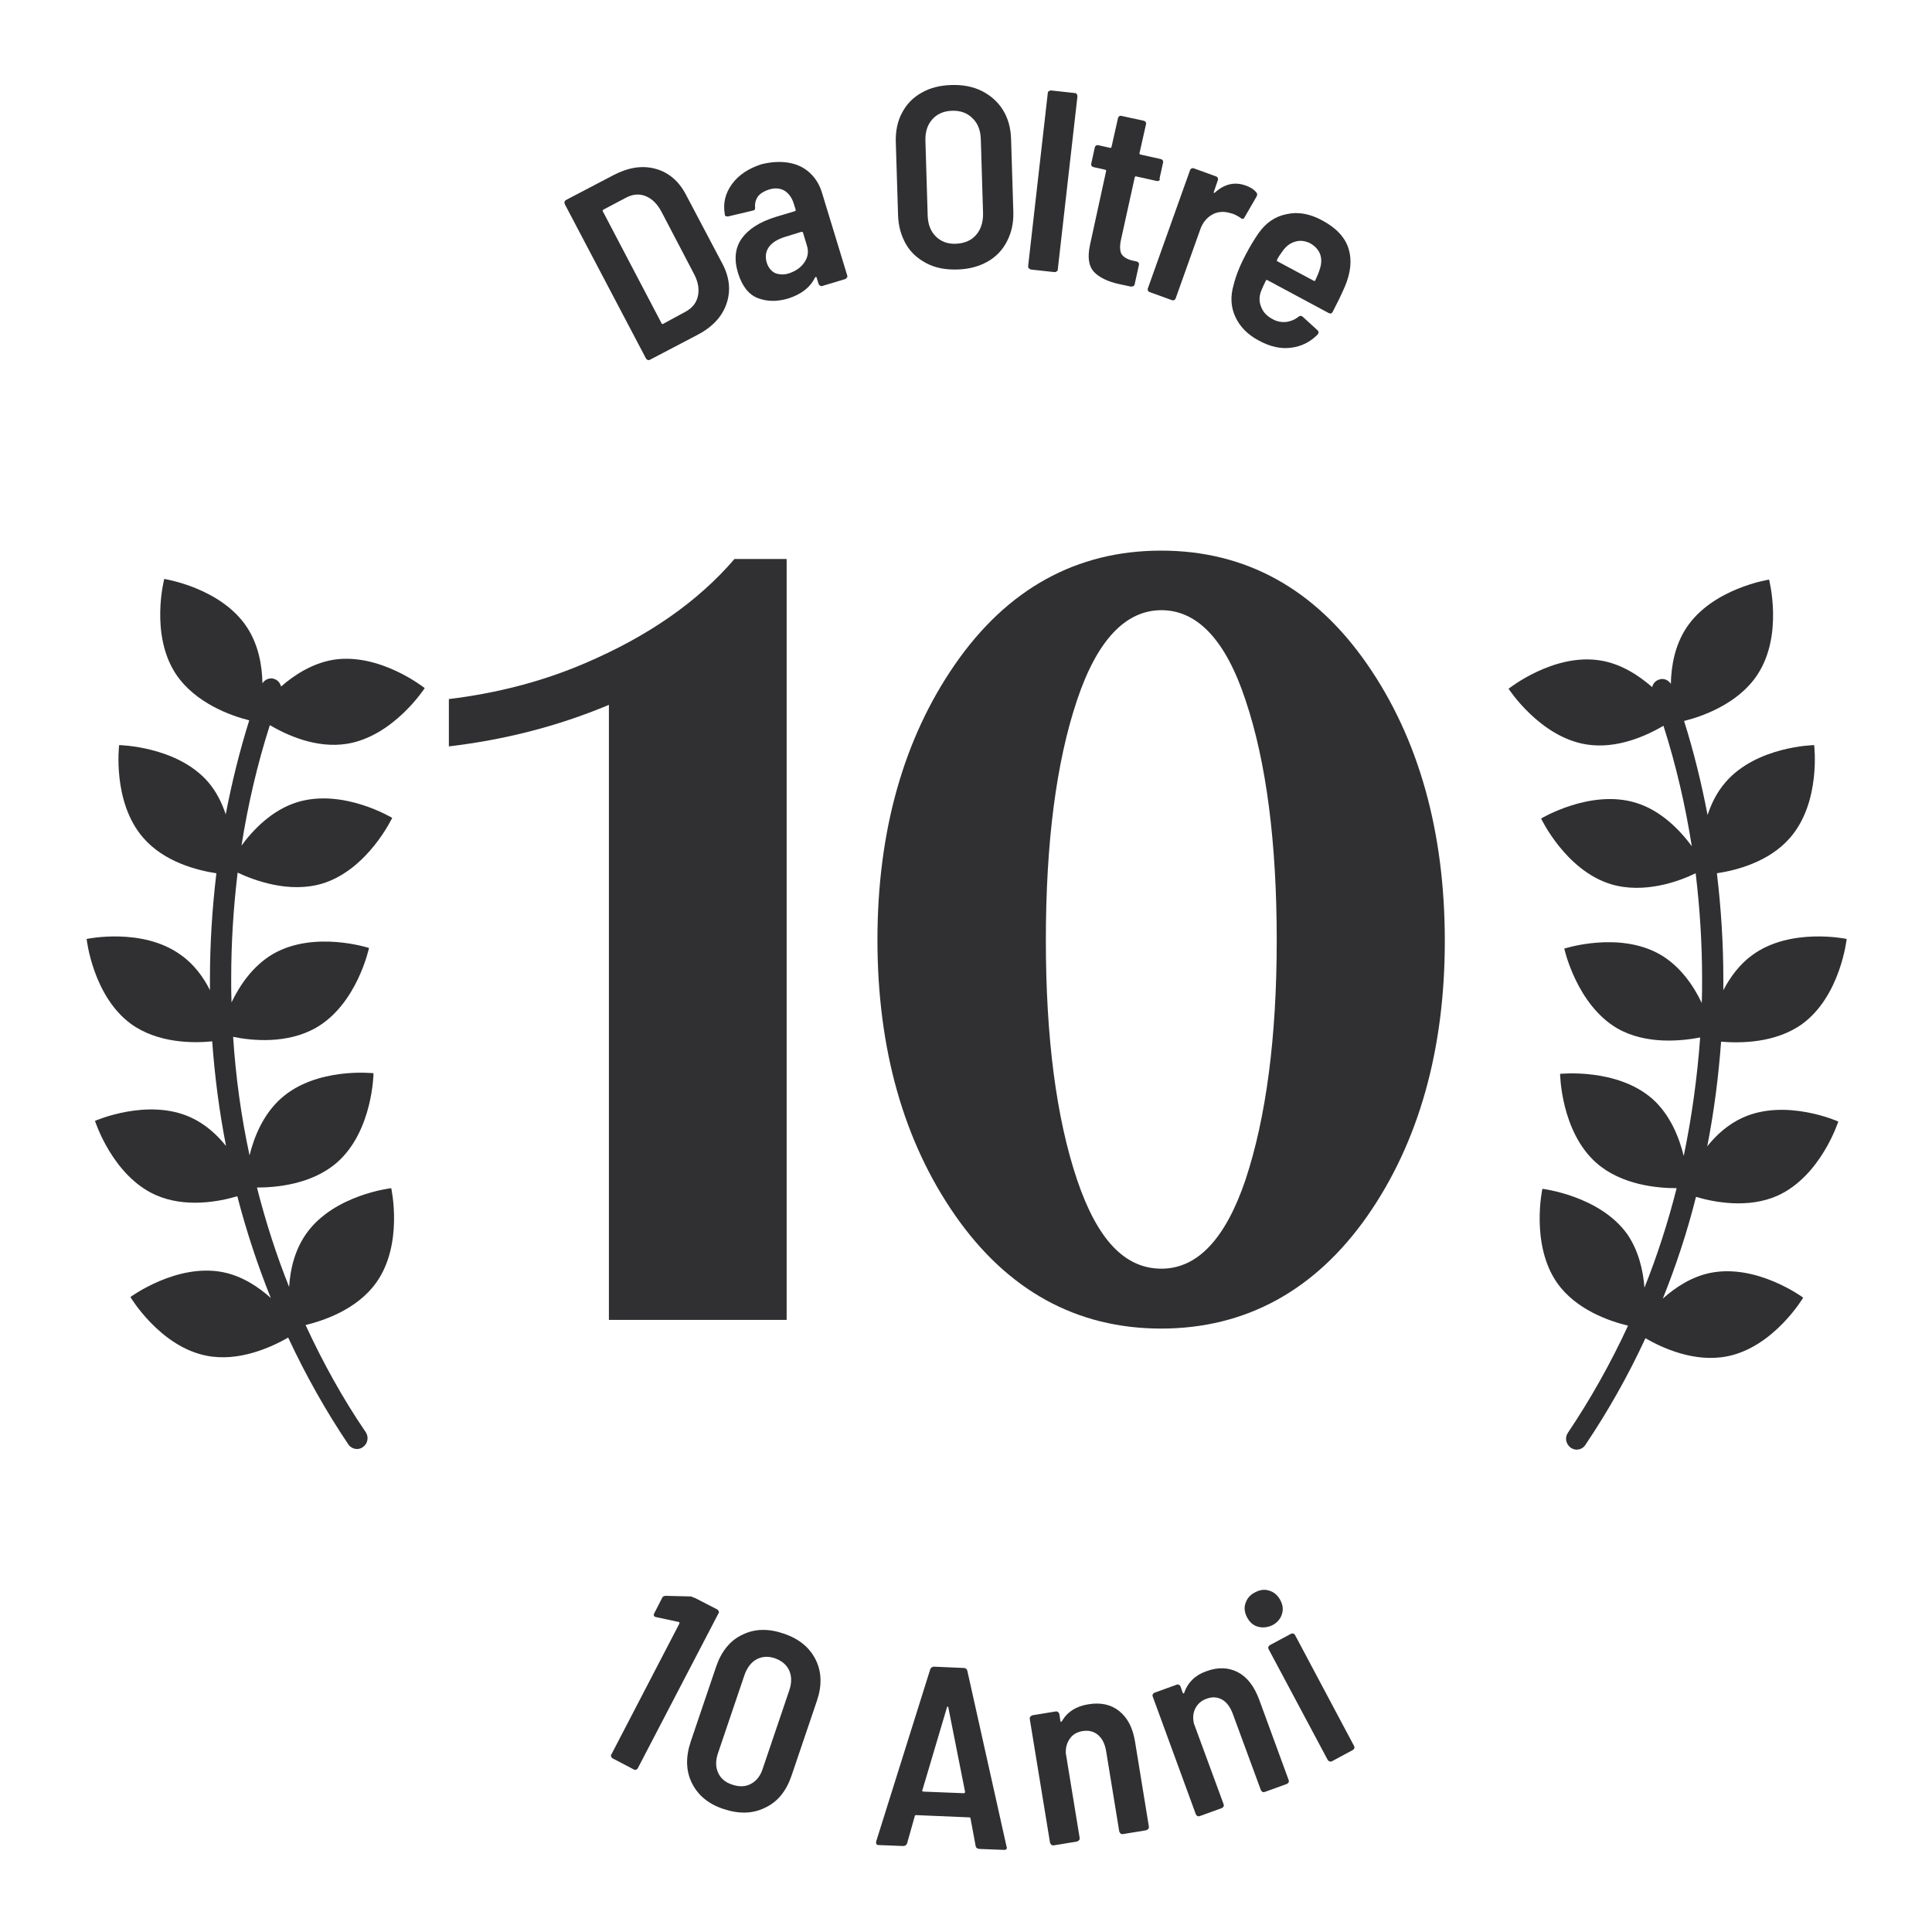
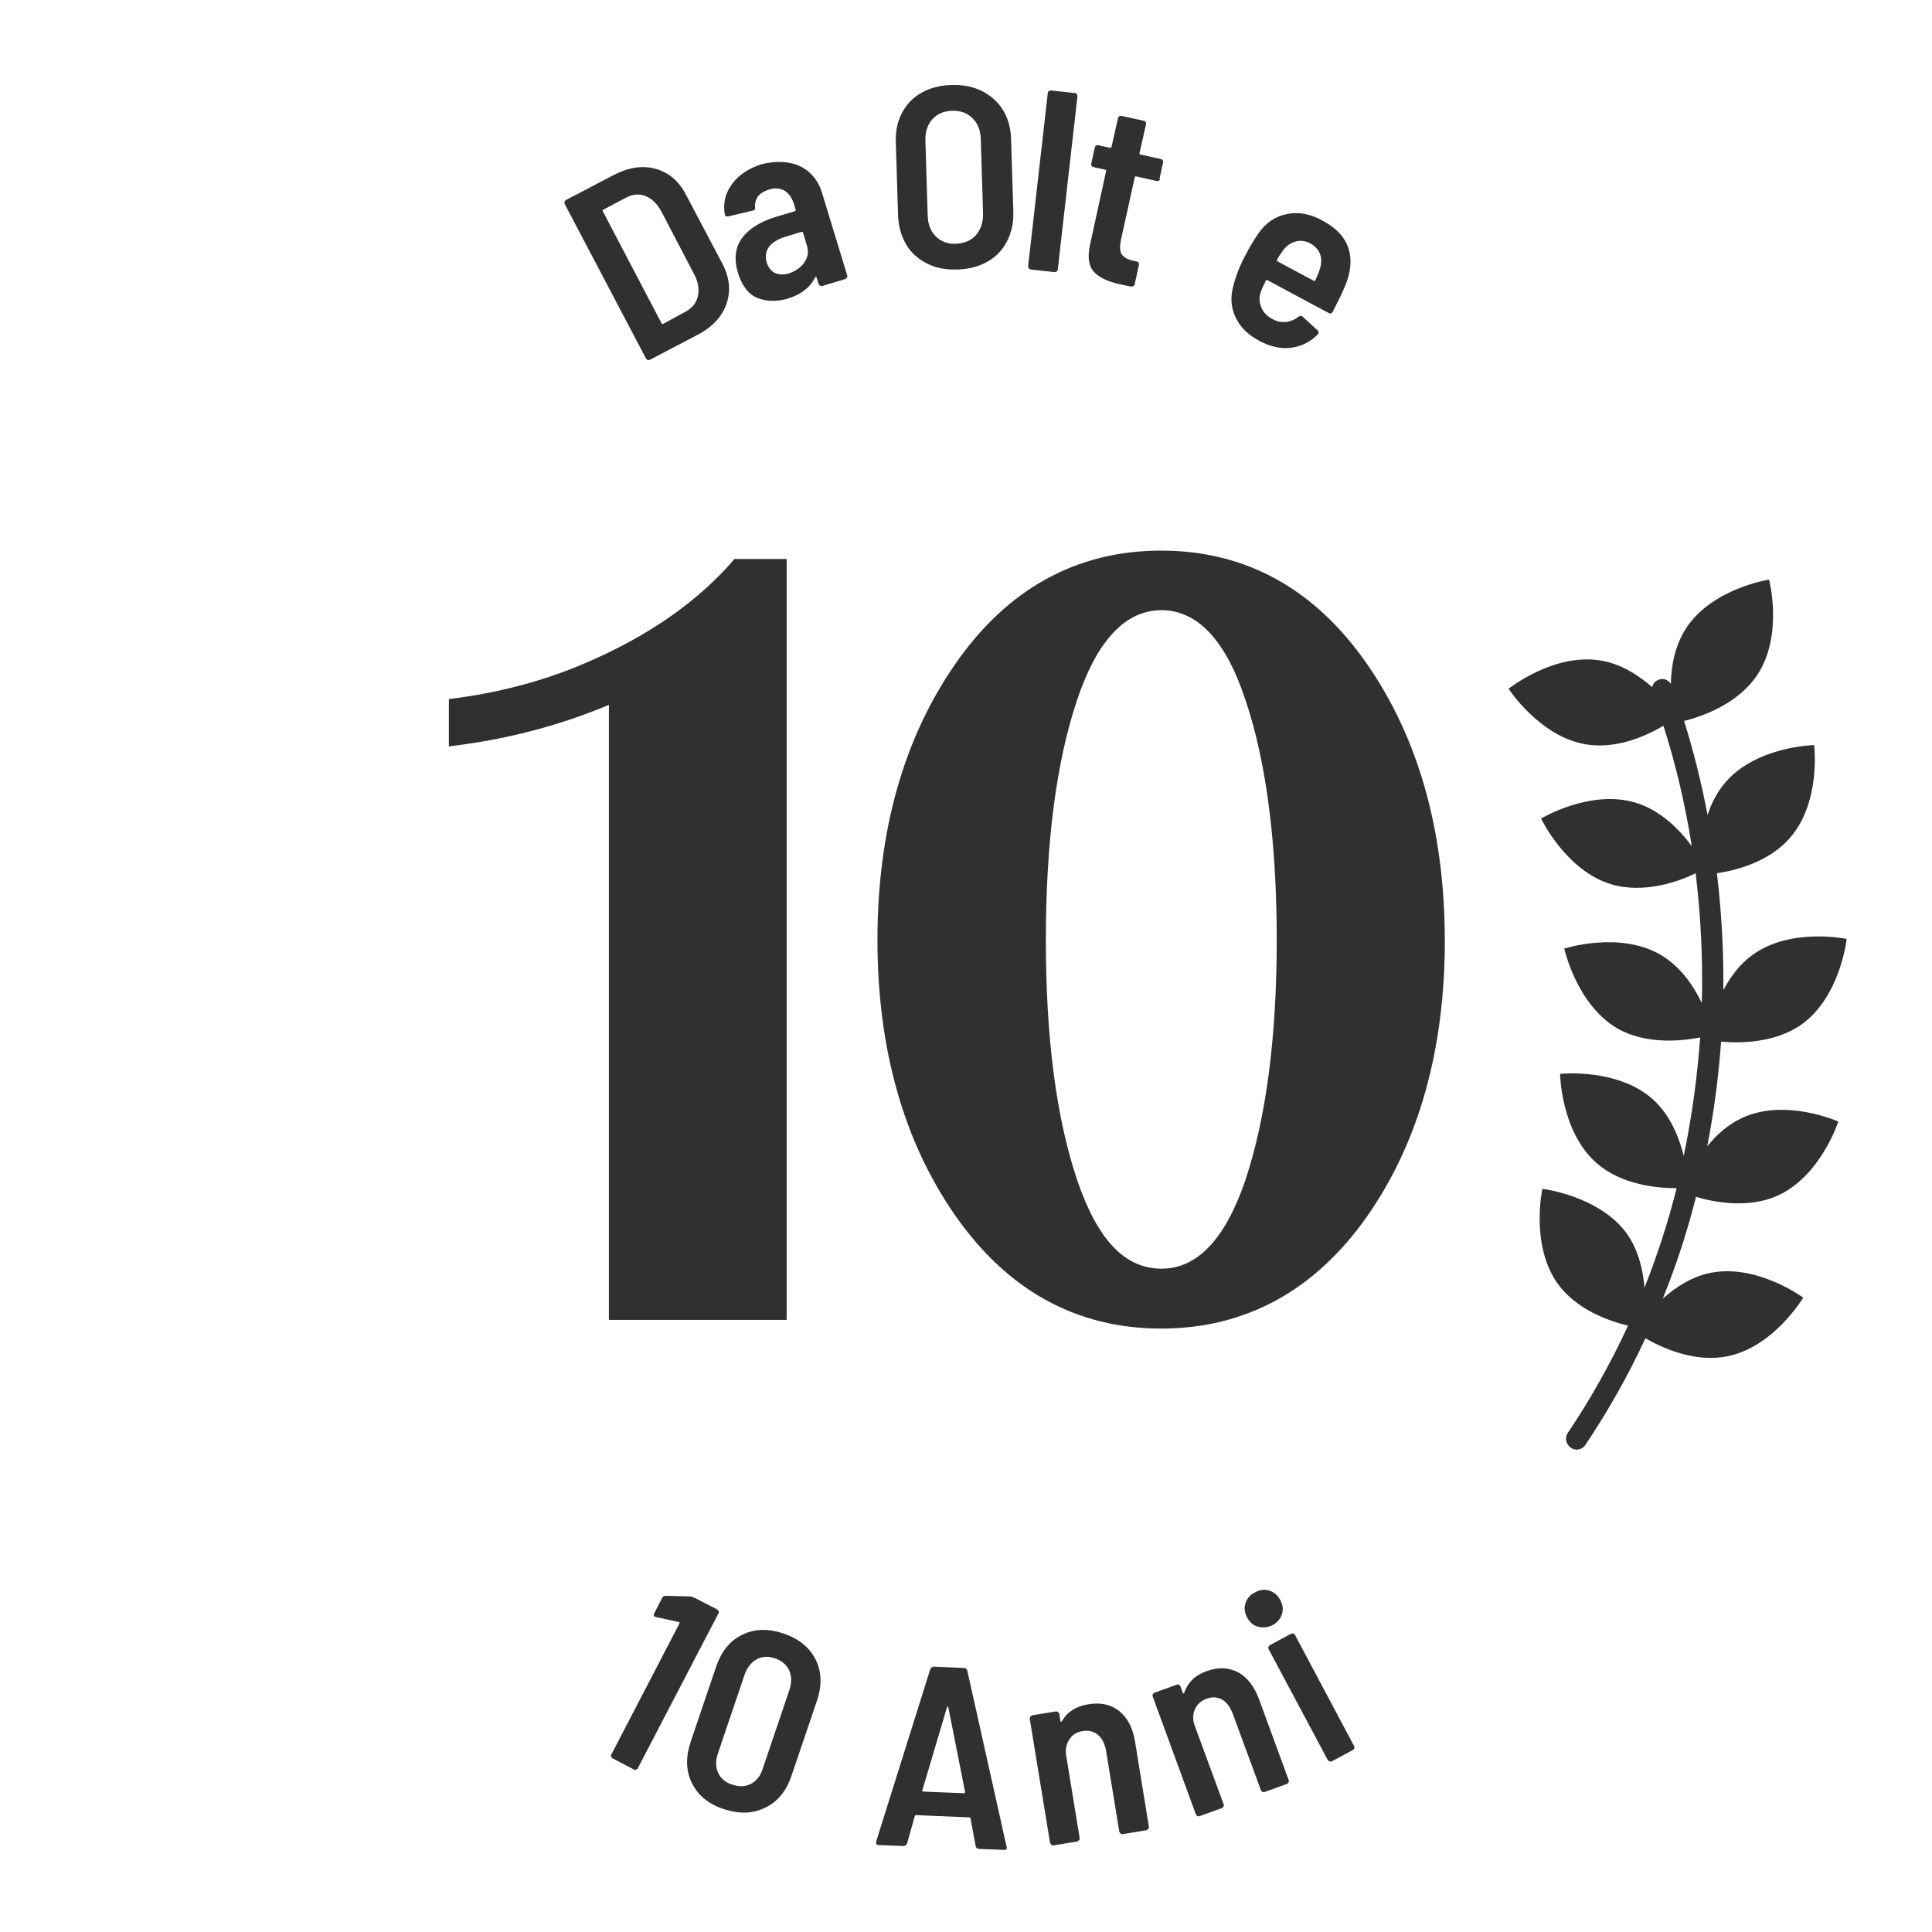
<svg xmlns="http://www.w3.org/2000/svg" version="1.0" id="objects" x="0px" y="0px" viewBox="0 0 600 600" style="enable-background:new 0 0 600 600;" xml:space="preserve">
  <style type="text/css">
	.st0{fill:#303033;}
</style>
  <g>
    <g id="XMLID_7382_">
      <g id="XMLID_7386_">
        <path id="XMLID_7388_" class="st0" d="M424.6,206.3c-16.2-23.4-37.7-35.3-64-35.3c-26.3,0-47.8,11.9-64,35.3     c-16,23.1-24.1,51.9-24.1,85.6c0,33.7,8.1,62.5,24.1,85.5c16.2,23.3,37.7,35.2,64,35.2c26.2,0,47.8-11.8,64-34.9     c16-22.9,24.1-51.7,24.1-85.5C448.7,258.3,440.6,229.4,424.6,206.3z M334.5,217.4c6.2-18.5,15-27.9,26.2-27.9     c11.2,0,20,9.4,26.1,27.9c6.5,19.3,9.7,44.4,9.7,74.6c0,30.1-3.3,55.1-9.7,74.4c-6.2,18.3-14.9,27.6-26.1,27.6     c-11.4,0-19.9-9-26.2-27.6c-6.5-19.3-9.7-44.3-9.7-74.4C324.8,261.8,328,236.7,334.5,217.4z" />
        <path id="XMLID_7387_" class="st0" d="M181.6,206c-13.3,5.7-27.4,9.3-42.2,11.1v14.7c16.9-2,33.5-6.1,49.7-12.9v191h55.2V173.6     h-16.2C216.7,186.9,201.1,197.7,181.6,206z" />
      </g>
      <g id="XMLID_7383_">
-         <path id="XMLID_7385_" class="st0" d="M103.5,204.9c-6.5,1.1-12.1,4.7-16.2,8.3c-0.3-1-0.9-1.9-2-2.3c-1.5-0.6-3,0.1-3.8,1.3     c-0.1-5.5-1.2-11.9-4.8-17.4c-8.1-12.3-25.7-15-25.7-15s-4.5,17.2,3.6,29.5c6.1,9.2,17.5,13.1,22.8,14.4     c-3,9.6-5.4,19.3-7.3,29.2c-1.2-3.6-2.9-7.1-5.6-10.2C54.8,231.7,37,231.4,37,231.4s-2.2,17.7,7.5,28.8     c6.5,7.5,16.7,10.1,22.7,11c-1.3,10.9-2,21.9-2,33c0,1.1,0,2.2,0,3.3c-2-4-4.9-8-9-10.9c-11.9-8.7-29.3-5-29.3-5     s1.9,17.7,13.8,26.4C49,324,60,324,65.9,323.4c0.8,11,2.2,21.8,4.3,32.5c-2.8-3.5-6.4-6.8-11-8.9c-13.4-6.1-29.7,1.1-29.7,1.1     s5.4,17,18.8,23c9.2,4.1,19.7,2.1,25.4,0.4c2.8,10.8,6.3,21.4,10.4,31.6c-3.9-3.5-8.9-6.8-14.8-8c-14.4-2.9-28.8,7.7-28.8,7.7     s9.1,15.3,23.5,18.2c10.2,2.1,20.4-2.7,25.5-5.6c5.4,11.6,11.7,22.8,18.7,33.2c0.6,0.9,1.7,1.4,2.7,1.4c0.6,0,1.3-0.2,1.8-0.6     c1.5-1,1.9-3.1,0.9-4.6c-7.1-10.4-13.3-21.6-18.7-33.3c5.8-1.4,16-4.9,21.9-13.1c8.6-12,4.7-29.4,4.7-29.4s-17.7,2-26.3,14     c-3.7,5.2-5.1,11.3-5.4,16.7c-4-10-7.3-20.3-10-30.9c5.8,0,17.1-0.9,25-7.9c11-9.8,11.2-27.6,11.2-27.6s-17.7-2-28.7,7.8     c-5.6,5-8.4,12-9.8,17.7c-2.6-12-4.3-24.4-5.1-36.8c5.8,1.2,16.7,2.3,25.7-2.8c12.8-7.3,16.5-24.8,16.5-24.8s-16.9-5.5-29.7,1.8     c-6.4,3.7-10.5,9.9-13,15.1c-0.1-2.5-0.1-5-0.1-7.4c0-11.1,0.7-22.1,2-32.9c5.1,2.4,16,6.5,26.3,3.4     c14.1-4.3,21.7-20.4,21.7-20.4s-15.2-9.2-29.4-4.9c-7.9,2.4-13.8,8.6-17.4,13.5c2-12.7,4.9-25.2,8.8-37.4     c5.3,3.1,14.4,7.3,23.9,5.8c14.5-2.3,24.2-17.3,24.2-17.3S118,202.6,103.5,204.9z" />
        <path id="XMLID_7384_" class="st0" d="M541.2,347.1c-4.6,2.1-8.2,5.4-11,8.9c2.1-10.7,3.5-21.6,4.3-32.5     c5.9,0.5,16.9,0.5,25.2-5.5c11.9-8.7,13.8-26.4,13.8-26.4s-17.4-3.7-29.3,5c-4,2.9-6.9,6.9-9,10.9c0-1.1,0-2.2,0-3.3     c0-11.1-0.7-22.1-2-33c6-0.9,16.2-3.5,22.7-11c9.7-11.1,7.5-28.8,7.5-28.8s-17.8,0.3-27.5,11.5c-2.7,3.1-4.4,6.6-5.6,10.2     c-1.9-9.9-4.3-19.7-7.3-29.2c5.3-1.3,16.8-5.2,22.8-14.4c8.1-12.3,3.6-29.5,3.6-29.5s-17.6,2.7-25.7,15     c-3.6,5.5-4.7,11.9-4.8,17.4c-0.8-1.3-2.4-1.9-3.8-1.3c-1.1,0.4-1.8,1.3-2,2.3c-4.1-3.6-9.7-7.3-16.2-8.3     c-14.5-2.3-28.4,8.8-28.4,8.8s9.7,15,24.2,17.3c9.5,1.5,18.6-2.7,23.9-5.8c3.9,12.2,6.8,24.7,8.8,37.4     c-3.6-4.9-9.5-11.1-17.4-13.5c-14.1-4.3-29.4,4.9-29.4,4.9s7.6,16.1,21.7,20.4c10.3,3.1,21.2-0.9,26.3-3.4     c1.3,10.8,2,21.8,2,32.9c0,2.5,0,5-0.1,7.4c-2.5-5.3-6.7-11.5-13-15.1c-12.8-7.3-29.7-1.8-29.7-1.8s3.8,17.4,16.5,24.8     c9,5.1,19.9,3.9,25.7,2.8c-0.9,12.4-2.6,24.7-5.1,36.8c-1.4-5.7-4.2-12.8-9.7-17.7c-11-9.7-28.7-7.8-28.7-7.8s0.2,17.8,11.2,27.6     c7.9,7,19.2,7.9,25,7.9c-2.7,10.6-6,20.9-10,30.9c-0.4-5.3-1.8-11.5-5.4-16.7c-8.6-11.9-26.3-14-26.3-14s-3.8,17.4,4.7,29.4     c5.9,8.2,16.1,11.7,21.9,13.1c-5.4,11.7-11.7,22.9-18.7,33.3c-1,1.5-0.6,3.5,0.9,4.6c0.6,0.4,1.2,0.6,1.8,0.6     c1.1,0,2.1-0.5,2.7-1.4c7-10.4,13.3-21.5,18.7-33.2c5,2.9,15.2,7.7,25.5,5.6c14.4-2.9,23.5-18.2,23.5-18.2s-14.3-10.6-28.8-7.7     c-5.9,1.2-10.9,4.5-14.8,8c4.1-10.2,7.6-20.8,10.3-31.6c5.7,1.7,16.3,3.7,25.4-0.4c13.4-6.1,18.8-23,18.8-23     S554.6,341,541.2,347.1z" />
      </g>
    </g>
    <g>
      <path class="st0" d="M201.2,111.8c-0.3-0.1-0.4-0.2-0.6-0.5l-25.2-47.9c-0.1-0.2-0.1-0.5-0.1-0.7c0.1-0.3,0.2-0.4,0.5-0.6    l14.7-7.7c4.6-2.4,8.9-3.1,13-2c4.1,1.1,7.3,3.8,9.5,8L224.4,82c2.2,4.2,2.6,8.4,1.2,12.4c-1.4,4-4.4,7.2-9,9.6l-14.7,7.7    C201.7,111.8,201.5,111.9,201.2,111.8z M205.9,100.6l7-3.8c2-1.1,3.3-2.6,3.8-4.7c0.5-2,0.2-4.3-1-6.7l-10.3-19.7    c-1.3-2.4-2.9-4-4.9-4.8c-2-0.8-4-0.6-6.1,0.5l-7,3.7c-0.2,0.1-0.3,0.3-0.2,0.5l18.2,34.7C205.5,100.6,205.7,100.7,205.9,100.6z" />
      <path class="st0" d="M244.7,50.5c2.6,0.4,4.8,1.4,6.6,3c1.8,1.6,3.1,3.6,3.9,6.1l7.9,25.9c0.1,0.3,0.1,0.5-0.1,0.7    c-0.1,0.2-0.3,0.4-0.6,0.5l-7,2.1c-0.3,0.1-0.5,0.1-0.7-0.1c-0.2-0.1-0.4-0.3-0.5-0.6l-0.6-1.9c0-0.2-0.1-0.2-0.2-0.2    c-0.1,0-0.2,0.1-0.3,0.2c-1.5,3.1-4.3,5.2-8.3,6.5c-3.4,1-6.5,1-9.4-0.1c-2.9-1.1-4.9-3.7-6.2-7.8c-1.3-4.3-0.9-7.9,1.2-10.8    c2.1-2.9,5.6-5.1,10.4-6.6l6-1.8c0.3-0.1,0.3-0.2,0.3-0.5l-0.6-1.9c-0.6-1.9-1.6-3.2-2.9-4c-1.4-0.8-3-0.9-4.9-0.3    c-1.5,0.5-2.6,1.2-3.3,2.1c-0.7,1-1,2.1-0.9,3.3c0.1,0.6-0.1,1-0.7,1.1l-7.6,1.8c-0.7,0.1-1.1-0.1-1.1-0.6    c-0.6-3.4,0.1-6.5,2.2-9.4c2.1-2.9,5.2-4.9,9.2-6.2C239.4,50.3,242.1,50.1,244.7,50.5z M249.8,81.5c1.1-1.6,1.4-3.3,0.8-5.2    l-1.2-4c-0.1-0.3-0.2-0.3-0.5-0.3l-5.2,1.6c-2.2,0.7-3.9,1.7-4.9,3.1c-1,1.4-1.2,3-0.7,4.8c0.5,1.6,1.4,2.7,2.6,3.3    c1.3,0.5,2.7,0.6,4.3,0.1C247.1,84.2,248.7,83.1,249.8,81.5z" />
      <path class="st0" d="M287.8,81.8c-2.7-1.4-4.9-3.3-6.4-5.9c-1.5-2.6-2.4-5.6-2.5-9.1l-0.7-22.6c-0.1-3.4,0.5-6.5,1.9-9.1    c1.4-2.7,3.4-4.8,6.1-6.3c2.6-1.5,5.7-2.3,9.3-2.4c3.6-0.1,6.7,0.5,9.5,1.9c2.7,1.4,4.9,3.3,6.5,5.9c1.6,2.6,2.4,5.6,2.5,9    l0.7,22.6c0.1,3.5-0.6,6.5-2,9.2c-1.4,2.7-3.4,4.8-6.1,6.3s-5.8,2.3-9.3,2.4C293.6,83.8,290.5,83.2,287.8,81.8z M303.1,73    c1.5-1.7,2.2-3.9,2.2-6.6l-0.7-23.2c-0.1-2.7-0.9-4.9-2.6-6.5c-1.6-1.6-3.7-2.4-6.4-2.3c-2.6,0.1-4.6,1-6.1,2.7    c-1.5,1.7-2.2,3.9-2.1,6.7l0.7,23.2c0.1,2.7,0.9,4.8,2.5,6.4c1.6,1.6,3.7,2.4,6.2,2.3C299.5,75.6,301.6,74.7,303.1,73z" />
      <path class="st0" d="M319.5,83.3c-0.2-0.2-0.2-0.4-0.2-0.7l6.1-53.7c0-0.3,0.1-0.5,0.4-0.6c0.2-0.2,0.4-0.2,0.7-0.2l7.3,0.8    c0.3,0,0.5,0.1,0.6,0.4c0.2,0.2,0.2,0.4,0.2,0.7l-6.1,53.7c0,0.3-0.1,0.5-0.4,0.6c-0.2,0.2-0.4,0.2-0.7,0.2l-7.3-0.8    C319.9,83.6,319.7,83.5,319.5,83.3z" />
      <path class="st0" d="M359.9,56.1c-0.2,0.1-0.5,0.2-0.7,0.1l-6.3-1.4c-0.3-0.1-0.4,0-0.5,0.3l-4.3,19.5c-0.4,1.9-0.3,3.4,0.2,4.3    c0.6,0.9,1.7,1.6,3.3,2l1.4,0.3c0.3,0.1,0.5,0.2,0.6,0.4c0.1,0.2,0.2,0.5,0.1,0.7l-1.3,5.9c-0.1,0.6-0.5,0.8-1.2,0.8l-3.3-0.7    c-3.9-0.8-6.6-2.2-8.2-3.9c-1.6-1.8-2-4.5-1.2-8.3l5-22.9c0.1-0.3,0-0.4-0.3-0.5l-3.6-0.8c-0.3-0.1-0.5-0.2-0.6-0.4    c-0.1-0.2-0.2-0.5-0.1-0.7l1.1-5c0.1-0.3,0.2-0.5,0.4-0.6c0.2-0.1,0.5-0.2,0.7-0.1l3.6,0.8c0.3,0.1,0.4,0,0.5-0.3l2-8.9    c0.1-0.3,0.2-0.5,0.4-0.6c0.2-0.1,0.5-0.2,0.7-0.1l6.9,1.5c0.3,0.1,0.5,0.2,0.6,0.4c0.1,0.2,0.2,0.5,0.1,0.7l-2,8.9    c-0.1,0.3,0,0.4,0.3,0.5l6.3,1.4c0.3,0.1,0.5,0.2,0.6,0.4c0.1,0.2,0.2,0.5,0.1,0.7l-1.1,5C360.3,55.8,360.2,56,359.9,56.1z" />
-       <path class="st0" d="M390.2,59.8c0.3,0.3,0.3,0.8,0,1.3l-3.7,6.4c-0.3,0.6-0.7,0.6-1.2,0.2c-0.7-0.5-1.4-0.9-2.4-1.3    c-0.3-0.1-0.7-0.2-1.5-0.4c-1.8-0.4-3.6-0.2-5.2,0.8c-1.6,1-2.8,2.5-3.5,4.6l-7.6,21.3c-0.1,0.3-0.3,0.4-0.5,0.5    c-0.2,0.1-0.5,0.1-0.7,0l-6.9-2.5c-0.3-0.1-0.4-0.3-0.5-0.5c-0.1-0.2-0.1-0.5,0-0.7l13.1-36.7c0.1-0.3,0.3-0.4,0.5-0.5    c0.2-0.1,0.5-0.1,0.7,0l6.9,2.5c0.3,0.1,0.4,0.3,0.5,0.5c0.1,0.2,0.1,0.5,0,0.7l-1.2,3.5c-0.1,0.2-0.1,0.3,0,0.4    c0.1,0.1,0.2,0,0.3-0.1c3-2.7,6.2-3.4,9.5-2.2C388.3,58.1,389.4,58.8,390.2,59.8z" />
      <path class="st0" d="M399.4,100c1.4-0.2,2.7-0.7,3.8-1.6c0.5-0.4,1-0.4,1.4,0l4.5,4.1c0.5,0.4,0.5,0.9,0.1,1.4    c-2.4,2.4-5.1,3.7-8.3,4.1c-3.1,0.4-6.4-0.3-9.9-2.2c-3.6-1.9-6-4.4-7.4-7.5c-1.4-3.1-1.5-6.3-0.5-9.8c0.7-2.8,1.9-5.9,3.7-9.3    c1.5-2.9,2.9-5.1,4-6.7c2.3-3.3,5.2-5.3,8.8-6c3.6-0.8,7.3-0.1,11.1,2c4.3,2.3,7,5.2,8.1,8.7c1.1,3.5,0.7,7.4-1.1,11.7    c-1.2,2.8-2.5,5.4-3.8,7.9c-0.3,0.6-0.7,0.7-1.3,0.4l-19-10.2c-0.2-0.1-0.4-0.1-0.5,0.2c-0.6,1.2-1.1,2.3-1.5,3.3    c-0.6,1.7-0.6,3.3,0.1,4.9c0.6,1.6,1.8,2.8,3.5,3.7C396.6,99.9,398,100.1,399.4,100z M402.4,75c-1.5,0.4-2.7,1.2-3.8,2.6    c-0.9,1.2-1.6,2.2-2,3.1c-0.1,0.2-0.1,0.4,0.2,0.5l11.2,6c0.2,0.1,0.4,0.1,0.5-0.2c0.7-1.5,1.1-2.5,1.3-3.2    c0.6-1.7,0.7-3.3,0.2-4.8c-0.5-1.4-1.6-2.6-3.2-3.5C405.3,74.8,403.8,74.6,402.4,75z" />
    </g>
    <g>
      <path class="st0" d="M215.9,496.3l6.8,3.5c0.2,0.1,0.4,0.3,0.5,0.6c0.1,0.3,0.1,0.5-0.1,0.7l-25,48c-0.1,0.2-0.3,0.4-0.6,0.5    c-0.3,0.1-0.5,0.1-0.7-0.1l-6.5-3.4c-0.2-0.1-0.4-0.3-0.5-0.6c-0.1-0.3-0.1-0.5,0.1-0.7l21.1-40.6c0-0.1,0-0.2,0-0.3    c-0.1-0.1-0.1-0.2-0.3-0.2l-7-1.5l-0.3-0.1c-0.4-0.2-0.5-0.6-0.2-1.1l2.4-4.7c0.2-0.5,0.6-0.7,1.2-0.7l7.9,0.2    C215,496,215.4,496.1,215.9,496.3z" />
      <path class="st0" d="M214.9,553.8c-1.9-3.8-2-8.1-0.4-12.9l7.9-23.3c1.6-4.7,4.3-8.1,8.1-9.9c3.8-1.9,8.1-2,12.8-0.4    c4.8,1.6,8.1,4.3,10,8.1c1.9,3.8,2,8.1,0.4,12.8l-7.9,23.3c-1.6,4.7-4.3,8.1-8.2,9.9c-3.8,1.9-8.1,2-12.9,0.4    C220.1,560.3,216.8,557.6,214.9,553.8z M233.2,554c1.7-0.9,3-2.5,3.7-4.8l8.2-24.2c0.8-2.3,0.8-4.4,0-6.2c-0.8-1.8-2.3-3-4.4-3.8    c-2.1-0.7-4-0.6-5.7,0.3c-1.7,0.9-3,2.6-3.8,4.9l-8.2,24.2c-0.8,2.3-0.8,4.3,0,6.1c0.8,1.8,2.2,3,4.3,3.7    C229.6,555,231.5,554.9,233.2,554z" />
      <path class="st0" d="M303,573.3l-1.6-8.6c0-0.2-0.2-0.3-0.4-0.3l-16.5-0.7c-0.2,0-0.4,0.1-0.4,0.3l-2.4,8.5    c-0.2,0.5-0.6,0.8-1.2,0.8l-7.6-0.3c-0.7,0-0.9-0.4-0.8-1.1l16.8-53.5c0.2-0.5,0.6-0.8,1.2-0.8l9.2,0.4c0.6,0,0.9,0.3,1.1,0.8    l12.2,54.7l0.1,0.3c0,0.5-0.3,0.7-0.9,0.7l-7.7-0.3C303.5,574.1,303.1,573.9,303,573.3z M286.5,556.3c0.1,0.1,0.2,0.1,0.3,0.1    l12.5,0.5c0.1,0,0.2,0,0.3-0.1c0.1-0.1,0.1-0.2,0.1-0.4l-5.2-26.2c0-0.2-0.1-0.2-0.2-0.2c-0.1,0-0.2,0.1-0.2,0.2l-7.6,25.6    C286.3,556.1,286.4,556.2,286.5,556.3z" />
      <path class="st0" d="M347.6,531.4c2.6,2.1,4.2,5.2,4.9,9.5l4.3,26.4c0,0.3,0,0.5-0.2,0.7c-0.2,0.2-0.4,0.3-0.6,0.4l-7.3,1.2    c-0.3,0-0.5,0-0.7-0.2c-0.2-0.2-0.3-0.4-0.4-0.6l-4.1-25.1c-0.4-2.2-1.2-3.8-2.5-4.9c-1.3-1.1-2.9-1.5-4.8-1.2    c-1.7,0.3-3,1-3.9,2.3c-0.9,1.2-1.4,2.8-1.3,4.6l4.3,26.3c0,0.3,0,0.5-0.2,0.7c-0.2,0.2-0.4,0.3-0.6,0.4l-7.3,1.2    c-0.3,0-0.5,0-0.7-0.2c-0.2-0.2-0.3-0.4-0.4-0.6l-6.3-38.5c0-0.3,0-0.5,0.2-0.7c0.2-0.2,0.4-0.3,0.6-0.4l7.3-1.2    c0.3,0,0.5,0,0.7,0.2c0.2,0.2,0.3,0.4,0.4,0.6l0.3,2.1c0,0.2,0.1,0.3,0.2,0.3c0.1,0,0.2,0,0.3-0.2c1.7-2.9,4.4-4.6,8.1-5.2    C341.9,528.6,345.1,529.4,347.6,531.4z" />
      <path class="st0" d="M384.4,519.3c2.9,1.5,5.1,4.4,6.6,8.4l9.2,25.1c0.1,0.3,0.1,0.5,0,0.7c-0.1,0.2-0.3,0.4-0.5,0.5l-6.9,2.5    c-0.3,0.1-0.5,0.1-0.7,0c-0.2-0.1-0.4-0.3-0.5-0.5l-8.8-23.9c-0.8-2.1-1.9-3.5-3.3-4.3c-1.5-0.8-3.1-0.9-4.9-0.2    c-1.6,0.6-2.7,1.6-3.4,3c-0.7,1.4-0.8,3-0.4,4.7l9.2,25c0.1,0.3,0.1,0.5,0,0.7c-0.1,0.2-0.3,0.4-0.5,0.5l-6.9,2.5    c-0.3,0.1-0.5,0.1-0.7,0c-0.2-0.1-0.4-0.3-0.5-0.5l-13.4-36.6c-0.1-0.2-0.1-0.5,0-0.7c0.1-0.2,0.3-0.4,0.5-0.5l6.9-2.5    c0.2-0.1,0.5-0.1,0.7,0c0.2,0.1,0.4,0.3,0.5,0.5l0.7,2c0.1,0.2,0.1,0.2,0.3,0.2c0.1,0,0.2-0.1,0.2-0.3c1.1-3.1,3.4-5.4,6.9-6.6    C378.2,517.7,381.5,517.8,384.4,519.3z" />
      <path class="st0" d="M390.7,505.2c-1.5-0.4-2.6-1.4-3.4-2.9c-0.8-1.5-1-3-0.5-4.4c0.5-1.5,1.4-2.6,3-3.4c1.5-0.8,3-1,4.4-0.5    c1.4,0.4,2.6,1.4,3.4,2.9c0.8,1.5,1,3,0.5,4.4c-0.4,1.4-1.4,2.6-2.9,3.4C393.7,505.4,392.2,505.6,390.7,505.2z M412.9,547    c-0.3-0.1-0.4-0.2-0.6-0.5L394,512.2c-0.1-0.2-0.2-0.5-0.1-0.7c0.1-0.3,0.2-0.4,0.5-0.6l6.5-3.5c0.2-0.1,0.5-0.1,0.7-0.1    c0.3,0.1,0.4,0.2,0.6,0.5l18.3,34.4c0.1,0.2,0.2,0.5,0.1,0.7c-0.1,0.3-0.2,0.4-0.5,0.6l-6.5,3.5    C413.4,547.1,413.1,547.1,412.9,547z" />
    </g>
  </g>
</svg>